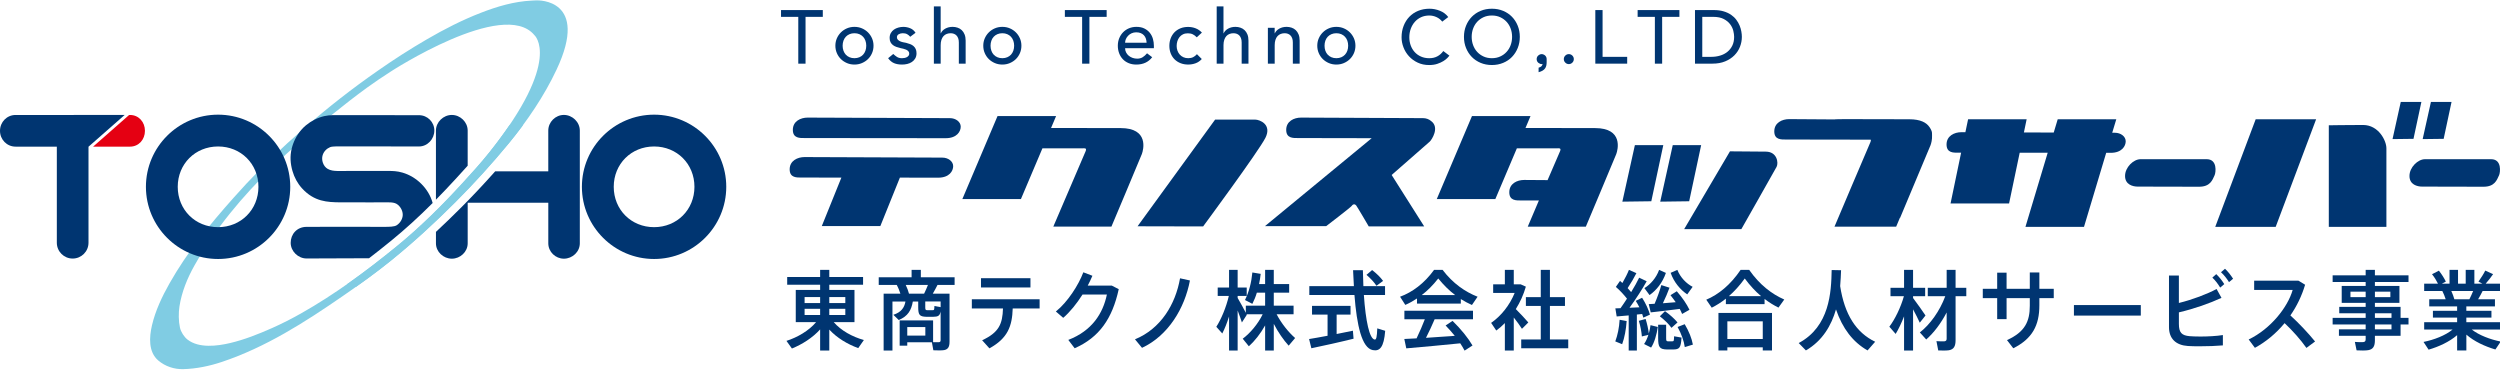
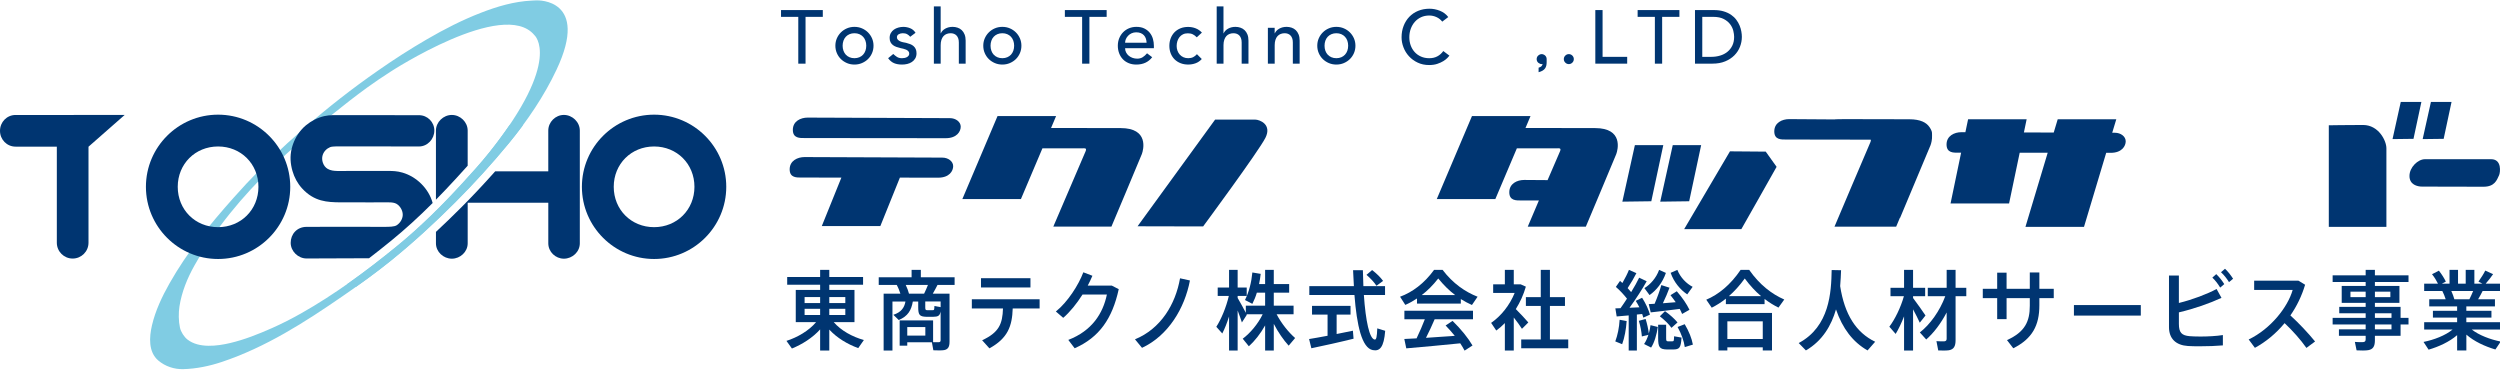
<svg xmlns="http://www.w3.org/2000/svg" version="1.1" x="0px" y="0px" width="230px" height="34px" viewBox="0 0 230 34" overflow="visible" enable-background="new 0 0 230 34" xml:space="preserve">
  <defs>
</defs>
  <g>
    <g>
      <path fill="#003571" d="M60.176,23.827c-3.66,0-6.641-2.98-6.641-6.641c0-3.659,2.981-6.637,6.641-6.637    c3.661,0,6.64,2.978,6.64,6.637C66.816,20.847,63.837,23.827,60.176,23.827z M60.176,13.476c-2.104,0-3.712,1.607-3.712,3.711    c0,2.105,1.607,3.712,3.712,3.712c2.104,0,3.713-1.607,3.713-3.712C63.89,15.083,62.28,13.476,60.176,13.476z" />
      <path fill="#80CCE3" d="M49.434,0.037c-0.177-0.004-0.351,0.009-0.526,0.019c-1.615,0.077-3.179,0.542-4.68,1.126    c-1.713,0.663-3.358,1.508-4.946,2.43c-1.549,0.899-3.06,1.869-4.527,2.897c-1.166,0.812-2.31,1.65-3.43,2.526    c-0.536,0.418-1.064,0.841-1.588,1.274c-0.59,0.485-1.173,0.982-1.748,1.49c-0.515,0.451-1.026,0.906-1.535,1.364    c-1.757,1.593-3.4,3.271-4.973,5.043c-2.207,2.484-4.253,4.971-5.89,7.874c-0.678,1.2-1.296,2.505-1.61,3.853    c-0.25,1.078-0.346,2.437,0.58,3.232c0.631,0.54,1.472,0.82,2.297,0.796c1.203-0.029,2.409-0.283,3.545-0.66    c4.041-1.352,7.635-3.647,11.119-6.053c1.526-1.051,3.034-2.131,4.475-3.296c2.072-1.679,4.037-3.488,5.919-5.374    c1.718-1.721,3.35-3.521,4.895-5.394c1.697-2.064,3.252-4.351,4.393-6.776C54.281-0.128,49.434,0.037,49.434,0.037z     M45.046,13.985c-0.788,0.99-1.641,1.928-2.494,2.86c-1.906,2.082-3.907,4.067-6.096,5.852c-2.75,2.242-5.644,4.374-8.735,6.122    c-0.878,0.497-1.776,0.956-2.697,1.365c-1.244,0.551-2.526,1.062-3.852,1.376c-1.192,0.281-2.87,0.496-3.916-0.316    c-0.317-0.246-0.611-0.701-0.699-1.099c-0.133-0.602-0.141-1.361-0.044-1.972c0.206-1.321,0.728-2.593,1.38-3.752    c1.904-3.384,4.438-6.396,7.216-9.094c0.79-0.763,1.598-1.504,2.425-2.226c2.005-1.757,4.072-3.46,6.226-5.032    c0.705-0.515,1.428-0.99,2.159-1.467c0,0,10.406-6.784,13.241-3.376C49.16,3.226,51.803,5.486,45.046,13.985z" />
      <path fill="#003571" d="M20.064,23.827c-3.662,0-6.639-2.98-6.639-6.641c0-3.659,2.978-6.637,6.639-6.637    c3.661,0,6.639,2.978,6.639,6.637C26.703,20.847,23.725,23.827,20.064,23.827z M20.064,13.476c-2.104,0-3.712,1.607-3.712,3.711    c0,2.105,1.608,3.712,3.712,3.712c2.104,0,3.712-1.607,3.712-3.712C23.776,15.083,22.168,13.476,20.064,13.476z" />
      <path fill="#003571" d="M1.436,10.577C0.63,10.577,0,11.23,0,12.035c0,0.804,0.63,1.456,1.436,1.456h3.792v8.838    c0,0.806,0.653,1.458,1.456,1.458c0.805,0,1.458-0.651,1.458-1.458v-8.838H8.15l3.318-2.914H1.436z" />
-       <path fill="#E50012" d="M11.959,10.577h-0.079l-3.315,2.914h3.394c0.806,0,1.376-0.651,1.376-1.456    C13.335,11.23,12.766,10.577,11.959,10.577z" />
      <path fill="#003571" d="M43.026,15.245v-3.234c0-0.781-0.679-1.436-1.458-1.436s-1.462,0.655-1.462,1.436v6.361    c0.621-0.629,1.253-1.298,1.911-2.016C42.368,15.976,42.705,15.606,43.026,15.245z" />
      <path fill="#003571" d="M51.878,10.573c-0.778,0-1.436,0.657-1.436,1.438v3.75h-4.883c-1.014,1.142-2.062,2.258-3.131,3.329    c-0.787,0.787-1.558,1.533-2.321,2.243v1.054c0,0.779,0.683,1.412,1.462,1.412s1.458-0.633,1.458-1.412v-3.734h7.416v3.734    c0,0.779,0.658,1.412,1.436,1.412c0.781,0,1.464-0.633,1.464-1.412V12.011C53.342,11.23,52.659,10.573,51.878,10.573z" />
      <path fill="#003571" d="M39.804,18.677c-0.37-1.356-1.502-2.429-2.775-2.797c-0.485-0.141-0.902-0.158-1.346-0.152l-4.657,0.001    c-0.303-0.005-0.609-0.039-0.876-0.191c-0.412-0.233-0.605-0.814-0.468-1.258c0.104-0.343,0.365-0.608,0.695-0.745    c0.221-0.091,1.032-0.069,1.032-0.069c2.529,0.006,4.812,0.011,7.143,0.009c0.779,0,1.41-0.688,1.408-1.467    c0-0.78-0.632-1.411-1.41-1.411c-2.329,0.004-4.609,0-7.135-0.006c-0.527-0.001-1.061-0.027-1.577,0.09    c-0.623,0.141-1.211,0.448-1.7,0.854c-0.152,0.126-0.296,0.268-0.425,0.42c-0.422,0.491-0.73,1.097-0.881,1.73    c-0.167,0.686-0.118,1.367,0.073,2.04c0.166,0.588,0.467,1.148,0.879,1.6c1.135,1.245,2.35,1.271,3.481,1.291    c0.196,0.003,0.745-0.008,0.917,0h0.481c0.111,0.001,0.222,0,0.333-0.001l0.858,0.004c0.616-0.001,1.23-0.001,1.847-0.004    c0.17-0.002,0.415,0.003,0.636,0.074c0.379,0.123,0.73,0.619,0.716,1.087c-0.011,0.356-0.223,0.733-0.554,0.946    c-0.227,0.149-0.708,0.146-1.153,0.149c-2.528-0.006-4.811-0.011-7.142,0c-0.897,0.001-1.464,0.688-1.461,1.468    c0.001,0.778,0.684,1.441,1.462,1.441c1.892-0.002,3.76-0.02,5.748-0.022c0.662-0.509,1.341-1.048,2.046-1.621    C37.262,21.107,38.504,19.978,39.804,18.677z" />
      <path fill="#80CCE3" d="M45.046,13.985c-0.788,0.99-1.641,1.928-2.494,2.86c-1.906,2.082-3.907,4.067-6.096,5.852    c-1.458,1.19-2.958,2.347-4.507,3.436v0.259h0.803c1.105-0.781,2.193-1.586,3.245-2.438c2.072-1.679,4.037-3.488,5.919-5.374    c1.718-1.721,3.35-3.521,4.895-5.394c0.445-0.542,0.879-1.097,1.301-1.667h-1.24C46.355,12.275,45.754,13.095,45.046,13.985z" />
    </g>
  </g>
  <g>
    <g>
      <path fill="#003571" d="M79.477,31.281l-0.519,0.744c-0.978-0.352-1.949-0.928-2.663-1.703v1.927h-0.843v-1.943    c-0.699,0.776-1.655,1.375-2.595,1.759l-0.504-0.704c1.008-0.32,2.069-0.936,2.73-1.727H73.21v-2.958h2.242v-0.479h-3.031v-0.712    h3.031v-0.656h0.843v0.656h3.107v0.712h-3.107v0.479h2.317v2.958h-1.911C77.371,30.417,78.431,30.993,79.477,31.281z     M74.023,27.883h1.429v-0.552h-1.429V27.883z M74.023,28.978h1.429V28.41h-1.429V28.978z M77.769,27.883v-0.552h-1.474v0.552    H77.769z M77.769,28.978V28.41h-1.474v0.568H77.769z" />
      <path fill="#003571" d="M83.468,29.474h2.377v2.007c0.21,0.008,0.444,0.008,0.534,0c0.12-0.008,0.158-0.072,0.158-0.191V28.65    c-0.075,0.416-0.241,0.488-0.692,0.496c-0.181,0-0.459,0-0.609,0c-0.64-0.016-0.76-0.176-0.76-0.879v-0.528H83.98    c-0.135,0.792-0.444,1.351-1.294,1.703l-0.497-0.48c0.737-0.24,1.016-0.671,1.113-1.223h-1.196v4.509h-0.812v-5.229h1.542    c-0.083-0.264-0.195-0.552-0.338-0.808h-1.655v-0.704h3.024v-0.68h0.85v0.68h3.107v0.704h-1.572    c-0.121,0.24-0.271,0.528-0.437,0.808h0.722h0.429h0.391v4.414c0,0.456-0.12,0.704-0.496,0.776    c-0.203,0.04-0.662,0.032-0.993,0.016l-0.135-0.735h-2.265v0.312h-0.699v-2.327h0.369H83.468z M85.018,27.019    c0.135-0.272,0.256-0.56,0.354-0.808h-2.046c0.135,0.28,0.241,0.568,0.301,0.808H85.018z M85.131,30.873v-0.784h-1.663v0.784    H85.131z M85.124,28.267c0,0.232,0.03,0.271,0.188,0.271c0.12,0,0.346,0,0.481,0c0.15,0,0.166-0.024,0.173-0.384l0.572,0.104    v-0.52h-1.414V28.267z" />
      <path fill="#003571" d="M91.026,32.048l-0.669-0.744c1.549-0.72,1.873-1.495,1.918-2.926h-2.866v-0.848h6.236v0.848H93.17    C93.117,30.018,92.711,31.121,91.026,32.048z M94.802,25.596v0.848h-4.551v-0.848H94.802z" />
      <path fill="#003571" d="M102.285,26.275l0.639,0.328c-0.594,2.718-1.791,4.438-4.055,5.437l-0.587-0.768    c2.167-0.832,3.19-2.423,3.551-4.174h-2.242c-0.526,0.832-1.158,1.615-1.775,2.143l-0.677-0.584    c1.091-0.872,2.099-2.455,2.527-3.606l0.835,0.32c-0.12,0.288-0.263,0.592-0.429,0.903H102.285z" />
      <path fill="#003571" d="M109.474,25.804c-0.481,2.543-1.986,5.069-4.408,6.197l-0.647-0.784c2.37-0.967,3.724-3.214,4.145-5.613    L109.474,25.804z" />
      <path fill="#003571" d="M112.45,30.681l-0.549-0.616c0.436-0.671,0.91-1.791,1.151-2.838h-1.023v-0.775h1.045v-1.624h0.79v1.624    h0.835v0.775h-0.835v0.184c0.271,0.472,0.557,0.983,0.752,1.367v-0.656h1.775v-1.199h-0.76c-0.105,0.36-0.248,0.704-0.414,1.031    l-0.677-0.352c0.376-0.768,0.594-1.631,0.677-2.535l0.767,0.128c-0.038,0.32-0.083,0.631-0.15,0.936h0.557v-1.304h0.797v1.304    h1.415v0.792h-1.415v1.199h1.821v0.792h-1.557c0.429,0.832,1.098,1.663,1.7,2.183l-0.594,0.704    c-0.466-0.512-0.97-1.231-1.369-2.007v2.455h-0.797v-2.311c-0.429,0.768-0.97,1.447-1.497,1.919l-0.564-0.695    c0.669-0.496,1.399-1.344,1.835-2.247h-1.482l0.022,0.048l-0.451,0.704c-0.098-0.295-0.233-0.704-0.391-1.103v3.686h-0.79v-3.134    C112.886,29.714,112.668,30.257,112.45,30.681z" />
      <path fill="#003571" d="M122.136,30.889v-1.943h-1.43v-0.808h3.543v0.808h-1.279v1.783c0.542-0.104,1.068-0.216,1.497-0.304    l0.06,0.736c-1.136,0.288-2.881,0.671-3.882,0.879l-0.21-0.848C120.865,31.121,121.481,31.017,122.136,30.889z M124.558,26.324    c-0.03-0.472-0.052-0.959-0.075-1.463h0.903c0.008,0.504,0.022,1,0.045,1.463h1.993v0.815h-1.948c0.166,2.415,0.519,4.046,1,4.102    c0.143,0.016,0.203-0.232,0.233-1.031l0.729,0.224c-0.12,1.52-0.497,1.903-1.144,1.775c-1-0.192-1.467-2.255-1.685-5.069h-4.152    v-0.815H124.558z M126.236,24.844c0.437,0.344,0.767,0.664,1.008,1l-0.609,0.448c-0.211-0.328-0.527-0.664-0.918-1.007    L126.236,24.844z" />
      <path fill="#003571" d="M134.395,27.931h-4.032v-0.472c-0.346,0.232-0.707,0.432-1.076,0.592l-0.481-0.752    c1.128-0.416,2.219-1.215,3.129-2.471h0.782c0.956,1.255,2.076,2.023,3.22,2.471l-0.519,0.76    c-0.346-0.152-0.685-0.336-1.023-0.544V27.931z M130.325,31.129c0.286-0.6,0.564-1.239,0.76-1.759h-1.881v-0.784h6.312v0.784    h-3.528c-0.218,0.512-0.497,1.119-0.797,1.711c0.888-0.056,1.843-0.12,2.648-0.184c-0.249-0.312-0.534-0.631-0.843-0.952    l0.64-0.423c0.805,0.792,1.414,1.551,1.835,2.263l-0.729,0.472c-0.113-0.216-0.249-0.448-0.399-0.672    c-1.489,0.16-3.701,0.352-4.965,0.464l-0.181-0.863C129.513,31.169,129.896,31.153,130.325,31.129z M133.876,27.147    c-0.534-0.4-1.046-0.903-1.557-1.527c-0.489,0.624-0.993,1.127-1.52,1.527H133.876z" />
      <path fill="#003571" d="M139.267,32.248h-0.82v-2.526c-0.249,0.256-0.512,0.488-0.79,0.688l-0.474-0.704    c0.925-0.64,1.715-1.639,2.167-2.758h-1.979v-0.792h1.076v-1.328h0.82v1.328h0.338h0.188h0.105l0.481,0.216    c-0.21,0.728-0.526,1.431-0.925,2.063c0.429,0.439,0.888,0.911,1.151,1.231l-0.586,0.584c-0.181-0.288-0.452-0.664-0.752-1.04    V32.248z M141.75,31.233v-3.086h-1.369v-0.808h1.369v-2.511h0.843v2.511h1.384v0.808h-1.384v3.086h1.685v0.808h-4.326v-0.808    H141.75z" />
      <path fill="#003571" d="M149.652,29.538c-0.053,0.768-0.196,1.535-0.414,2.127l-0.632-0.256c0.211-0.56,0.361-1.271,0.399-1.991    L149.652,29.538z M150.592,32.248h-0.752v-3.23c-0.414,0.04-0.812,0.072-1.106,0.096l-0.12-0.744    c0.135-0.008,0.293-0.008,0.474-0.016c0.203-0.288,0.406-0.584,0.594-0.879c-0.271-0.344-0.639-0.752-1.023-1.08l0.384-0.552    c0.075,0.064,0.143,0.128,0.218,0.192c0.248-0.432,0.474-0.879,0.602-1.208l0.685,0.304c-0.196,0.392-0.489,0.903-0.805,1.375    c0.113,0.128,0.226,0.248,0.323,0.368c0.301-0.487,0.557-0.951,0.737-1.327l0.692,0.328c-0.384,0.688-0.955,1.583-1.58,2.438    c0.309-0.008,0.625-0.024,0.91-0.04c-0.105-0.208-0.218-0.408-0.338-0.592l0.586-0.288c0.339,0.52,0.602,1.111,0.722,1.551    l-0.609,0.28c-0.03-0.104-0.061-0.216-0.105-0.336c-0.15,0.016-0.316,0.032-0.489,0.048V32.248z M152.518,30.082    c-0.098,0.68-0.316,1.447-0.617,1.895l-0.647-0.328c0.158-0.216,0.293-0.52,0.399-0.847l-0.602,0.152    c-0.03-0.408-0.128-0.959-0.278-1.439l0.625-0.168c0.143,0.456,0.248,0.952,0.293,1.335c0.067-0.256,0.128-0.512,0.158-0.768    L152.518,30.082z M153.263,25.108c-0.309,0.896-0.88,1.607-1.505,2.039c-0.015-0.016-0.022-0.024-0.474-0.64    c0.542-0.328,1.091-0.936,1.354-1.679L153.263,25.108z M152.225,27.947c0.255-0.6,0.489-1.255,0.617-1.719l0.752,0.24    c-0.151,0.416-0.369,0.928-0.609,1.431c0.398-0.032,0.812-0.063,1.181-0.096c-0.143-0.208-0.308-0.424-0.481-0.647l0.58-0.36    c0.526,0.607,0.91,1.175,1.166,1.703l-0.677,0.384c-0.06-0.152-0.135-0.304-0.218-0.464c-0.82,0.104-1.986,0.248-2.67,0.32    l-0.181-0.76C151.841,27.971,152.021,27.963,152.225,27.947z M153.285,29.874v1.215c0,0.264,0.022,0.304,0.166,0.312    c0.098,0.008,0.286,0,0.406,0c0.135-0.008,0.15-0.032,0.158-0.464l0.685,0.12c-0.06,0.959-0.188,1.087-0.782,1.095    c-0.166,0-0.414,0-0.549,0c-0.692-0.016-0.82-0.208-0.82-1.063v-1.215H153.285z M153.18,28.626    c0.489,0.352,0.873,0.704,1.151,1.039l-0.557,0.496c-0.248-0.352-0.617-0.704-1.068-1.063L153.18,28.626z M155.723,26.388    l-0.497,0.695c-0.625-0.416-1.219-1.104-1.527-1.983l0.617-0.272C154.594,25.532,155.158,26.1,155.723,26.388z M154.993,29.826    c0.399,0.671,0.647,1.303,0.752,1.879c-0.278,0.08-0.512,0.152-0.745,0.224c-0.083-0.568-0.301-1.191-0.662-1.847L154.993,29.826z    " />
      <path fill="#003571" d="M162.339,27.979h-3.558v-0.503c-0.421,0.335-0.857,0.607-1.301,0.832l-0.504-0.736    c1.128-0.472,2.234-1.375,3.16-2.743h0.79c0.955,1.368,2.076,2.223,3.227,2.727l-0.534,0.744    c-0.437-0.216-0.865-0.479-1.279-0.799V27.979z M158.917,31.953v0.288h-0.82v-3.454h4.927v3.454h-0.85v-0.288H158.917z     M162.174,31.185v-1.624h-3.257v1.624H162.174z M162.016,27.243c-0.512-0.432-1.008-0.959-1.497-1.623    c-0.474,0.655-0.956,1.183-1.459,1.623H162.016z" />
      <path fill="#003571" d="M169.295,26.324c0.406,2.623,1.474,4.277,3.22,5.117l-0.7,0.799c-1.347-0.768-2.302-2.015-2.904-3.774    c-0.421,1.455-1.219,2.871-2.768,3.774l-0.662-0.68c2.851-1.519,2.994-4.677,3.032-6.716l0.865,0.016    C169.362,25.308,169.34,25.804,169.295,26.324z" />
      <path fill="#003571" d="M174.4,30.721l-0.58-0.664c0.504-0.664,1.046-1.759,1.339-2.807h-1.234v-0.775h1.249v-1.647h0.828v1.647    h1.113v0.775h-1.113v0.168c0.414,0.56,0.88,1.199,1.144,1.607l-0.527,0.664c-0.15-0.335-0.376-0.783-0.617-1.231v3.79h-0.828    v-3.142C174.934,29.722,174.663,30.29,174.4,30.721z M177.213,31.233l-0.587-0.648c0.933-0.728,1.82-1.943,2.339-3.334h-1.61    v-0.775h1.738v-1.647h0.82v1.647h0.986v0.775h-0.986v4.038c0,0.543-0.143,0.855-0.617,0.935c-0.21,0.032-0.647,0.032-0.978,0.016    l-0.166-0.855c0.264,0.024,0.602,0.024,0.73,0.016c0.166-0.016,0.21-0.104,0.21-0.256v-2.399    C178.567,29.754,177.905,30.625,177.213,31.233z" />
      <path fill="#003571" d="M183.74,26.571v-1.487h0.865v1.487h2.136v-1.503h0.88v1.503h1.324v0.855h-1.324v0.664    c0,1.839-0.64,3.07-2.4,3.95l-0.579-0.751c1.67-0.752,2.099-1.735,2.099-3.159v-0.704h-2.136v1.935h-0.865v-1.935h-1.324v-0.855    H183.74z" />
      <path fill="#003571" d="M196.954,28.066v0.968h-6.153v-0.968H196.954z" />
      <path fill="#003571" d="M204.377,27.403c-1.091,0.504-2.49,1-3.919,1.335v1.055c0,0.816,0.263,1.072,1,1.136    c0.218,0.016,0.579,0.032,0.978,0.032c0.669,0,1.489-0.04,2.069-0.136v0.951c-0.625,0.056-1.377,0.08-2.054,0.08    c-0.459,0-0.865,0-1.159-0.024c-1.106-0.072-1.745-0.671-1.745-1.735v-4.75h0.91v2.526c1.271-0.312,2.61-0.823,3.468-1.287    L204.377,27.403z M203.896,25.22c0.301,0.296,0.511,0.56,0.737,0.919l-0.376,0.32c-0.218-0.36-0.436-0.647-0.722-0.919    L203.896,25.22z M204.7,24.725c0.301,0.288,0.504,0.552,0.745,0.919l-0.376,0.312c-0.226-0.36-0.437-0.631-0.737-0.911    L204.7,24.725z" />
      <path fill="#003571" d="M212.987,31.417l-0.797,0.591c-0.526-0.751-1.286-1.607-2.008-2.279c-0.79,0.959-1.73,1.727-2.731,2.271    l-0.572-0.768c2.009-0.967,3.588-2.951,4.047-4.558h-3.543V25.82h4.07l0.617,0.376c-0.309,1.039-0.775,1.991-1.354,2.822    C211.513,29.746,212.34,30.625,212.987,31.417z" />
      <path fill="#003571" d="M217.641,29.242v-0.424h-2.43v-0.584h2.43v-0.368h-2.204v-1.559h2.204v-0.36h-3.039v-0.616h3.039v-0.504    h0.85v0.504h3.092v0.616h-3.092v0.36h2.257v1.559h-2.257v0.368h2.362v1.008h0.73v0.607h-0.73v1.047h-2.362v0.408    c0,0.536-0.15,0.832-0.617,0.912c-0.218,0.04-0.707,0.04-1.068,0.016l-0.158-0.776c0.278,0.024,0.647,0.032,0.775,0.016    c0.173-0.016,0.218-0.112,0.218-0.272v-0.304h-2.46v-0.6h2.46V29.85h-3.039v-0.607H217.641z M216.242,27.339h1.399v-0.503h-1.399    V27.339z M219.913,27.339v-0.503h-1.421v0.503H219.913z M220.018,29.242v-0.424h-1.527v0.424H220.018z M218.491,29.85v0.448h1.527    V29.85H218.491z" />
      <path fill="#003571" d="M230.065,31.425l-0.489,0.728c-0.948-0.28-1.948-0.735-2.67-1.367v1.455h-0.85v-1.407    c-0.714,0.616-1.692,1.063-2.625,1.335l-0.467-0.712c0.963-0.192,2.009-0.591,2.678-1.143h-2.618v-0.672h3.031v-0.424h-2.227    v-0.624h2.227v-0.408h-2.565v-0.656h1.512c-0.075-0.248-0.188-0.52-0.308-0.759h-1.67V26.1h1.271    c-0.135-0.28-0.331-0.6-0.549-0.872l0.632-0.328c0.271,0.344,0.504,0.72,0.639,1.007l-0.369,0.192h0.708v-1.271h0.782V26.1h0.707    v-1.271h0.797V26.1h0.745l-0.369-0.192c0.249-0.36,0.497-0.735,0.625-1.015l0.722,0.328c-0.173,0.256-0.421,0.576-0.685,0.879    h1.324v0.672h-1.603c-0.113,0.231-0.256,0.496-0.414,0.759h1.549v0.656h-2.633v0.408h2.31v0.624h-2.31v0.424h3.1v0.672h-2.603    C228.08,30.849,229.118,31.233,230.065,31.425z M227.184,27.531c0.128-0.256,0.249-0.52,0.346-0.759h-2.009    c0.121,0.264,0.218,0.536,0.279,0.759H227.184z" />
    </g>
  </g>
  <g>
    <g>
      <path fill="#003571" d="M73.442,1.552h-1.588V0.926h3.844v0.626H74.11v4.304h-0.668V1.552z" />
      <path fill="#003571" d="M76.854,4.206c0-0.241,0.046-0.466,0.136-0.676c0.089-0.208,0.214-0.391,0.373-0.55    c0.158-0.157,0.344-0.282,0.557-0.373s0.444-0.136,0.688-0.136c0.248,0,0.477,0.045,0.689,0.136    c0.214,0.091,0.4,0.216,0.558,0.373c0.158,0.159,0.282,0.341,0.373,0.55c0.09,0.209,0.136,0.435,0.136,0.676    s-0.046,0.468-0.136,0.679c-0.091,0.211-0.215,0.394-0.373,0.55c-0.158,0.156-0.343,0.277-0.558,0.369    c-0.213,0.091-0.442,0.136-0.689,0.136c-0.245,0-0.475-0.045-0.688-0.136c-0.213-0.092-0.399-0.213-0.557-0.369    c-0.159-0.156-0.284-0.339-0.373-0.55C76.9,4.673,76.854,4.447,76.854,4.206z M77.522,4.206c0,0.167,0.026,0.321,0.077,0.463    c0.052,0.141,0.124,0.262,0.216,0.362c0.092,0.1,0.206,0.178,0.341,0.236c0.135,0.059,0.286,0.087,0.453,0.087    s0.319-0.029,0.454-0.087c0.134-0.058,0.247-0.136,0.34-0.236c0.093-0.1,0.165-0.221,0.216-0.362    c0.051-0.142,0.077-0.296,0.077-0.463c0-0.167-0.025-0.321-0.077-0.464c-0.051-0.14-0.123-0.262-0.216-0.361    c-0.093-0.099-0.206-0.179-0.34-0.237c-0.135-0.059-0.287-0.087-0.454-0.087s-0.318,0.029-0.453,0.087    c-0.135,0.058-0.249,0.138-0.341,0.237c-0.092,0.099-0.165,0.221-0.216,0.361C77.549,3.885,77.522,4.038,77.522,4.206z" />
      <path fill="#003571" d="M83.74,3.383c-0.073-0.092-0.165-0.169-0.274-0.233c-0.109-0.062-0.243-0.094-0.402-0.094    c-0.146,0-0.276,0.032-0.385,0.094c-0.109,0.064-0.163,0.155-0.163,0.275c0,0.097,0.031,0.176,0.094,0.237    c0.061,0.061,0.135,0.109,0.222,0.146c0.087,0.038,0.178,0.065,0.275,0.083c0.097,0.019,0.181,0.035,0.251,0.049    c0.135,0.033,0.261,0.073,0.379,0.119c0.119,0.046,0.22,0.106,0.305,0.18c0.087,0.075,0.154,0.166,0.203,0.272    c0.05,0.107,0.074,0.237,0.074,0.391c0,0.186-0.04,0.344-0.119,0.477c-0.079,0.133-0.181,0.24-0.306,0.323    c-0.125,0.084-0.268,0.145-0.428,0.183S83.145,5.94,82.983,5.94c-0.274,0-0.516-0.042-0.722-0.126    c-0.206-0.084-0.391-0.236-0.554-0.459l0.474-0.39c0.104,0.103,0.216,0.192,0.341,0.272c0.125,0.079,0.279,0.118,0.461,0.118    c0.078,0,0.157-0.007,0.239-0.024c0.081-0.016,0.152-0.042,0.215-0.076c0.063-0.036,0.114-0.08,0.154-0.133    c0.039-0.053,0.059-0.114,0.059-0.185c0-0.093-0.028-0.169-0.087-0.23c-0.057-0.06-0.126-0.108-0.208-0.142    c-0.081-0.035-0.167-0.062-0.257-0.084c-0.092-0.021-0.171-0.038-0.24-0.052c-0.135-0.032-0.263-0.07-0.384-0.111    c-0.119-0.042-0.227-0.097-0.319-0.167c-0.093-0.07-0.168-0.158-0.224-0.265c-0.057-0.106-0.084-0.239-0.084-0.396    c0-0.172,0.037-0.323,0.109-0.449c0.072-0.128,0.168-0.234,0.284-0.316c0.12-0.084,0.254-0.147,0.405-0.188    c0.151-0.043,0.303-0.064,0.457-0.064c0.223,0,0.436,0.042,0.639,0.126c0.205,0.083,0.367,0.223,0.489,0.417L83.74,3.383z" />
      <path fill="#003571" d="M85.915,0.591h0.626v2.473h0.014c0.08-0.177,0.215-0.319,0.41-0.429c0.196-0.108,0.422-0.164,0.675-0.164    c0.158,0,0.311,0.024,0.457,0.074c0.146,0.048,0.274,0.124,0.383,0.227c0.11,0.102,0.196,0.232,0.261,0.394    c0.064,0.16,0.098,0.349,0.098,0.568v2.123h-0.626V3.907c0-0.154-0.021-0.285-0.063-0.394c-0.042-0.108-0.097-0.198-0.168-0.264    c-0.069-0.067-0.149-0.116-0.24-0.146c-0.09-0.031-0.185-0.046-0.282-0.046c-0.129,0-0.251,0.021-0.362,0.064    c-0.111,0.041-0.208,0.107-0.293,0.197c-0.083,0.091-0.148,0.206-0.194,0.346c-0.046,0.139-0.069,0.304-0.069,0.494v1.699h-0.626    V0.591z" />
      <path fill="#003571" d="M90.461,4.206c0-0.241,0.045-0.466,0.136-0.676c0.091-0.208,0.214-0.391,0.373-0.55    c0.157-0.157,0.344-0.282,0.556-0.373c0.214-0.091,0.443-0.136,0.69-0.136c0.246,0,0.477,0.045,0.689,0.136    c0.214,0.091,0.4,0.216,0.557,0.373c0.158,0.159,0.282,0.341,0.372,0.55c0.091,0.209,0.136,0.435,0.136,0.676    s-0.045,0.468-0.136,0.679c-0.09,0.211-0.214,0.394-0.372,0.55c-0.157,0.156-0.343,0.277-0.557,0.369    c-0.212,0.091-0.444,0.136-0.689,0.136c-0.247,0-0.476-0.045-0.69-0.136c-0.212-0.092-0.399-0.213-0.556-0.369    c-0.159-0.156-0.282-0.339-0.373-0.55C90.506,4.673,90.461,4.447,90.461,4.206z M91.13,4.206c0,0.167,0.026,0.321,0.077,0.463    c0.05,0.141,0.122,0.262,0.215,0.362c0.092,0.1,0.206,0.178,0.34,0.236c0.135,0.059,0.285,0.087,0.453,0.087    c0.168,0,0.317-0.029,0.452-0.087c0.135-0.058,0.249-0.136,0.342-0.236c0.092-0.1,0.164-0.221,0.215-0.362    c0.051-0.142,0.077-0.296,0.077-0.463c0-0.167-0.025-0.321-0.077-0.464c-0.051-0.14-0.123-0.262-0.215-0.361    c-0.093-0.099-0.208-0.179-0.342-0.237c-0.135-0.059-0.284-0.087-0.452-0.087c-0.168,0-0.318,0.029-0.453,0.087    c-0.134,0.058-0.249,0.138-0.34,0.237c-0.094,0.099-0.166,0.221-0.215,0.361C91.156,3.885,91.13,4.038,91.13,4.206z" />
      <path fill="#003571" d="M99.556,1.552h-1.588V0.926h3.844v0.626h-1.587v4.304h-0.669V1.552z" />
      <path fill="#003571" d="M103.509,4.435c0,0.146,0.031,0.276,0.094,0.394c0.063,0.119,0.145,0.22,0.247,0.304    c0.103,0.083,0.221,0.148,0.355,0.195c0.135,0.046,0.274,0.068,0.417,0.068c0.196,0,0.366-0.045,0.509-0.135    c0.144-0.091,0.276-0.211,0.398-0.358l0.473,0.361c-0.348,0.451-0.836,0.676-1.462,0.676c-0.261,0-0.497-0.044-0.707-0.133    c-0.212-0.088-0.391-0.21-0.536-0.365c-0.147-0.157-0.26-0.339-0.338-0.551c-0.079-0.209-0.119-0.439-0.119-0.685    c0-0.247,0.042-0.475,0.128-0.686c0.087-0.212,0.205-0.396,0.356-0.551c0.151-0.155,0.331-0.278,0.54-0.366    c0.209-0.087,0.436-0.132,0.683-0.132c0.293,0,0.541,0.051,0.742,0.154c0.203,0.103,0.368,0.235,0.499,0.4    c0.13,0.165,0.223,0.35,0.282,0.558c0.057,0.207,0.087,0.416,0.087,0.63v0.222H103.509z M105.487,3.933    c-0.006-0.138-0.028-0.266-0.067-0.382c-0.04-0.117-0.099-0.217-0.177-0.303c-0.079-0.086-0.177-0.154-0.296-0.202    c-0.119-0.049-0.256-0.073-0.415-0.073c-0.152,0-0.293,0.029-0.42,0.086c-0.128,0.06-0.236,0.133-0.323,0.227    c-0.089,0.093-0.158,0.196-0.208,0.31c-0.047,0.114-0.072,0.226-0.072,0.337H105.487z" />
      <path fill="#003571" d="M110.103,3.433c-0.115-0.121-0.238-0.213-0.365-0.275c-0.128-0.063-0.279-0.094-0.456-0.094    c-0.172,0-0.321,0.031-0.449,0.094c-0.128,0.062-0.235,0.149-0.321,0.257c-0.086,0.11-0.15,0.235-0.195,0.375    c-0.043,0.143-0.065,0.29-0.065,0.442c0,0.153,0.025,0.299,0.077,0.437c0.05,0.136,0.122,0.256,0.215,0.358    c0.093,0.103,0.204,0.182,0.334,0.24c0.129,0.059,0.277,0.087,0.438,0.087c0.177,0,0.328-0.032,0.453-0.094    c0.125-0.063,0.242-0.154,0.349-0.275l0.446,0.445c-0.163,0.181-0.353,0.311-0.568,0.39s-0.444,0.119-0.687,0.119    c-0.254,0-0.487-0.042-0.7-0.126c-0.21-0.084-0.394-0.201-0.546-0.351c-0.152-0.151-0.271-0.332-0.355-0.543    c-0.083-0.212-0.126-0.445-0.126-0.7c0-0.255,0.042-0.49,0.126-0.705c0.083-0.212,0.201-0.395,0.351-0.55    c0.151-0.153,0.332-0.271,0.543-0.358c0.211-0.086,0.448-0.128,0.706-0.128c0.242,0,0.473,0.042,0.693,0.128    c0.221,0.087,0.411,0.217,0.574,0.394L110.103,3.433z" />
      <path fill="#003571" d="M111.934,0.591h0.626v2.473h0.015c0.079-0.177,0.216-0.319,0.412-0.429    c0.195-0.108,0.419-0.164,0.675-0.164c0.158,0,0.309,0.024,0.455,0.074c0.147,0.048,0.274,0.124,0.383,0.227    c0.11,0.102,0.197,0.232,0.262,0.394c0.065,0.16,0.097,0.349,0.097,0.568v2.123h-0.626V3.907c0-0.154-0.021-0.285-0.063-0.394    c-0.041-0.108-0.098-0.198-0.167-0.264c-0.07-0.067-0.149-0.116-0.24-0.146c-0.091-0.031-0.186-0.046-0.283-0.046    c-0.129,0-0.25,0.021-0.361,0.064c-0.111,0.041-0.209,0.107-0.292,0.197c-0.084,0.091-0.148,0.206-0.194,0.346    c-0.046,0.139-0.071,0.304-0.071,0.494v1.699h-0.626V0.591z" />
      <path fill="#003571" d="M116.642,2.555h0.627v0.509h0.014c0.08-0.177,0.217-0.319,0.412-0.429    c0.195-0.108,0.419-0.164,0.676-0.164c0.158,0,0.309,0.024,0.456,0.074c0.145,0.048,0.273,0.124,0.382,0.227    c0.108,0.102,0.196,0.232,0.261,0.394c0.065,0.16,0.098,0.349,0.098,0.568v2.123h-0.627V3.907c0-0.154-0.019-0.285-0.062-0.394    c-0.041-0.108-0.097-0.198-0.168-0.264c-0.069-0.067-0.148-0.116-0.239-0.146c-0.09-0.031-0.184-0.046-0.281-0.046    c-0.13,0-0.251,0.021-0.362,0.064c-0.111,0.041-0.209,0.107-0.292,0.197c-0.084,0.091-0.149,0.206-0.195,0.346    c-0.046,0.139-0.07,0.304-0.07,0.494v1.699h-0.627V2.555z" />
      <path fill="#003571" d="M121.189,4.206c0-0.241,0.044-0.466,0.136-0.676c0.089-0.208,0.215-0.391,0.373-0.55    c0.158-0.157,0.342-0.282,0.558-0.373c0.213-0.091,0.442-0.136,0.688-0.136c0.246,0,0.476,0.045,0.689,0.136    c0.213,0.091,0.399,0.216,0.557,0.373c0.158,0.159,0.283,0.341,0.374,0.55c0.09,0.209,0.136,0.435,0.136,0.676    s-0.046,0.468-0.136,0.679c-0.091,0.211-0.216,0.394-0.374,0.55c-0.157,0.156-0.344,0.277-0.557,0.369    c-0.213,0.091-0.444,0.136-0.689,0.136c-0.247,0-0.476-0.045-0.688-0.136c-0.215-0.092-0.4-0.213-0.558-0.369    c-0.158-0.156-0.283-0.339-0.373-0.55C121.234,4.673,121.189,4.447,121.189,4.206z M121.858,4.206    c0,0.167,0.024,0.321,0.075,0.463c0.051,0.141,0.125,0.262,0.217,0.362c0.092,0.1,0.207,0.178,0.341,0.236    c0.135,0.059,0.286,0.087,0.453,0.087c0.167,0,0.318-0.029,0.454-0.087c0.135-0.058,0.247-0.136,0.339-0.236    c0.094-0.1,0.166-0.221,0.218-0.362c0.05-0.142,0.076-0.296,0.076-0.463c0-0.167-0.026-0.321-0.076-0.464    c-0.052-0.14-0.124-0.262-0.218-0.361c-0.092-0.099-0.205-0.179-0.339-0.237c-0.136-0.059-0.286-0.087-0.454-0.087    c-0.167,0-0.318,0.029-0.453,0.087c-0.134,0.058-0.249,0.138-0.341,0.237c-0.092,0.099-0.166,0.221-0.217,0.361    C121.882,3.885,121.858,4.038,121.858,4.206z" />
      <path fill="#003571" d="M132.686,1.991c-0.14-0.181-0.315-0.32-0.528-0.417c-0.213-0.098-0.434-0.147-0.663-0.147    c-0.278,0-0.53,0.053-0.756,0.156c-0.224,0.105-0.417,0.248-0.578,0.43c-0.159,0.181-0.283,0.394-0.371,0.636    c-0.089,0.245-0.132,0.506-0.132,0.785c0,0.261,0.041,0.505,0.124,0.738c0.083,0.231,0.205,0.436,0.363,0.612    c0.158,0.177,0.351,0.315,0.579,0.417c0.226,0.103,0.483,0.154,0.771,0.154c0.283,0,0.532-0.058,0.745-0.174    c0.216-0.116,0.395-0.278,0.543-0.486l0.564,0.425c-0.036,0.049-0.102,0.124-0.195,0.219c-0.092,0.094-0.215,0.19-0.369,0.285    c-0.152,0.095-0.338,0.178-0.552,0.25c-0.217,0.073-0.466,0.109-0.75,0.109c-0.39,0-0.743-0.074-1.054-0.224    c-0.314-0.147-0.582-0.343-0.802-0.585c-0.221-0.241-0.388-0.514-0.504-0.817c-0.117-0.305-0.176-0.612-0.176-0.923    c0-0.381,0.063-0.733,0.189-1.055c0.125-0.323,0.301-0.602,0.525-0.835c0.225-0.235,0.496-0.418,0.811-0.547    c0.316-0.13,0.664-0.195,1.044-0.195c0.326,0,0.645,0.063,0.958,0.188c0.313,0.124,0.571,0.318,0.769,0.578L132.686,1.991z" />
-       <path fill="#003571" d="M137.254,5.982c-0.376,0-0.723-0.067-1.038-0.199c-0.315-0.133-0.585-0.314-0.811-0.546    s-0.401-0.506-0.53-0.823c-0.128-0.314-0.191-0.657-0.191-1.023c0-0.367,0.063-0.708,0.191-1.023    c0.128-0.316,0.304-0.589,0.53-0.822c0.226-0.231,0.496-0.414,0.811-0.546c0.315-0.132,0.662-0.198,1.038-0.198    c0.375,0,0.722,0.066,1.037,0.198c0.317,0.132,0.586,0.315,0.812,0.546c0.226,0.233,0.401,0.506,0.529,0.822    c0.127,0.315,0.191,0.657,0.191,1.023c0,0.366-0.064,0.708-0.191,1.023c-0.128,0.316-0.304,0.59-0.529,0.823    c-0.225,0.232-0.494,0.414-0.812,0.546C137.976,5.915,137.63,5.982,137.254,5.982z M137.254,5.354    c0.282,0,0.538-0.052,0.765-0.157c0.229-0.104,0.423-0.244,0.584-0.421c0.163-0.175,0.29-0.384,0.377-0.623    c0.088-0.24,0.132-0.493,0.132-0.763s-0.044-0.523-0.132-0.762c-0.087-0.239-0.214-0.447-0.377-0.624    c-0.162-0.176-0.356-0.317-0.584-0.422c-0.227-0.103-0.483-0.156-0.765-0.156c-0.285,0-0.54,0.053-0.767,0.156    c-0.227,0.105-0.422,0.247-0.585,0.422c-0.163,0.176-0.287,0.385-0.376,0.624c-0.088,0.239-0.131,0.493-0.131,0.762    s0.043,0.522,0.131,0.763c0.089,0.239,0.213,0.448,0.376,0.623c0.163,0.177,0.359,0.317,0.585,0.421    C136.715,5.303,136.97,5.354,137.254,5.354z" />
      <path fill="#003571" d="M144.332,5.898c-0.125,0-0.233-0.046-0.324-0.137c-0.091-0.09-0.136-0.198-0.136-0.323    c0-0.126,0.045-0.232,0.136-0.324c0.091-0.09,0.198-0.136,0.324-0.136c0.126,0,0.233,0.046,0.325,0.136    c0.09,0.092,0.134,0.198,0.134,0.324c0,0.125-0.044,0.233-0.134,0.323C144.564,5.852,144.458,5.898,144.332,5.898z" />
      <path fill="#003571" d="M146.77,0.926h0.667v4.304h2.264v0.626h-2.931V0.926z" />
      <path fill="#003571" d="M152.248,1.552h-1.586V0.926h3.844v0.626h-1.588v4.304h-0.669V1.552z" />
      <path fill="#003571" d="M155.939,0.926h1.722c0.347,0,0.652,0.039,0.915,0.119c0.263,0.078,0.489,0.185,0.683,0.316    c0.192,0.133,0.352,0.284,0.48,0.458c0.127,0.17,0.229,0.347,0.303,0.527c0.073,0.181,0.129,0.363,0.16,0.543    c0.033,0.182,0.049,0.349,0.049,0.501c0,0.316-0.059,0.622-0.175,0.916c-0.115,0.295-0.287,0.556-0.515,0.787    c-0.228,0.229-0.51,0.414-0.846,0.553c-0.337,0.14-0.726,0.209-1.167,0.209h-1.609V0.926z M156.608,5.229h0.844    c0.282,0,0.551-0.039,0.804-0.116c0.254-0.076,0.475-0.19,0.665-0.345c0.191-0.153,0.341-0.344,0.452-0.573    c0.112-0.231,0.167-0.498,0.167-0.805c0-0.158-0.025-0.342-0.076-0.554c-0.051-0.211-0.146-0.412-0.289-0.602    c-0.141-0.19-0.337-0.352-0.588-0.484c-0.25-0.132-0.576-0.199-0.975-0.199h-1.003V5.229z" />
    </g>
  </g>
  <path fill="#003571" d="M142.158,5.114c-0.042-0.041-0.087-0.068-0.136-0.091c-0.058-0.028-0.121-0.045-0.19-0.045  c-0.068,0-0.13,0.018-0.19,0.045c-0.032,0.015-0.061,0.039-0.091,0.062c-0.013,0.011-0.029,0.017-0.042,0.029  c-0.091,0.092-0.136,0.198-0.136,0.324c0,0.125,0.045,0.233,0.136,0.323c0.013,0.013,0.03,0.018,0.042,0.029  c0.005,0.005,0.01,0.008,0.017,0.011c0.077,0.059,0.164,0.096,0.264,0.096c0.031,0,0.057-0.011,0.086-0.017  c-0.03,0.163-0.114,0.278-0.367,0.347v0.415c0.595-0.156,0.741-0.46,0.741-0.93V5.438C142.293,5.312,142.248,5.206,142.158,5.114z" />
-   <path fill="#003571" d="M196.931,14.646c-0.652,0-1.426,0.748-1.426,1.542c0,0.797,0.712,0.979,1.16,0.979  c0,0,4.604,0.013,5.64,0.013c1.038,0,1.233-0.605,1.441-1.063c0.112-0.249,0.272-1.471-0.731-1.471  C202.019,14.646,196.931,14.646,196.931,14.646z" />
  <path fill="#003571" d="M223.1,14.646c-0.655,0-1.429,0.748-1.429,1.542c0,0.797,0.709,0.979,1.158,0.979  c0,0,4.606,0.013,5.646,0.013c1.037,0,1.229-0.605,1.442-1.063c0.113-0.249,0.27-1.471-0.733-1.471  C228.185,14.646,223.1,14.646,223.1,14.646z" />
  <path fill="#003571" d="M87.39,10.869c-0.548,0-12.423-0.05-13.08-0.05c-0.654,0-1.368,0.332-1.368,1.128  c0,0.791,0.652,0.754,1.101,0.754c0,0,11.923,0.013,12.96,0.013c1.039,0,1.384-0.626,1.384-1.06  C88.388,11.219,87.941,10.869,87.39,10.869z" />
  <path fill="#003571" d="M86.691,14.5c-0.551,0-12.019-0.05-12.668-0.05c-0.651,0-1.374,0.336-1.374,1.13  c0,0.792,0.661,0.754,1.104,0.754c0,0,1.601,0.003,3.654,0.005L75.605,20.8h5.386l1.799-4.459c1.768,0.003,3.185,0.006,3.52,0.006  c1.038,0,1.382-0.624,1.382-1.061C87.691,14.849,87.245,14.5,86.691,14.5z" />
  <path fill="#003571" d="M194.568,12.213c-0.037,0-0.118,0-0.244,0l0.375-1.241h-5.389l-0.367,1.222  c-0.904-0.003-1.836-0.005-2.744-0.009l0.252-1.213h-5.386l-0.249,1.189c-0.188,0-0.313,0-0.364,0c-0.651,0-1.37,0.337-1.37,1.129  c0,0.797,0.656,0.758,1.104,0.758c0,0,0.083,0,0.236,0l-0.972,4.673h5.384l0.977-4.668c0.845,0,1.719,0,2.576,0l-2.047,6.82h5.387  l2.043-6.815c0.195,0.002,0.339,0.002,0.412,0.002c1.039,0,1.383-0.63,1.383-1.062C195.566,12.562,195.119,12.213,194.568,12.213z" />
  <path fill="#003571" d="M146.746,11.784c-2.111,0-5.285-0.015-6.401-0.01l0.462-1.095h-5.386l-3.238,7.635h5.388l1.979-4.667  c0.717,0,3.591,0,3.696,0c0.121,0,0.43-0.071,0.276,0.271c-0.063,0.139-0.568,1.312-1.145,2.653  c-1.005-0.01-1.892-0.015-2.154-0.015c-0.651,0-1.369,0.333-1.369,1.132c0,0.79,0.652,0.755,1.101,0.755c0,0,0.705,0,1.622,0  c-0.562,1.319-1.024,2.408-1.024,2.408h5.344c0,0,2.644-6.28,2.797-6.673C148.847,13.779,149.36,11.784,146.746,11.784z" />
  <path fill="#003571" d="M177.748,12.453c0.008-0.159-0.004-0.316-0.052-0.427c-0.04-0.102-0.093-0.204-0.165-0.307  c0-0.002-0.005-0.007-0.005-0.007c-0.004-0.01-0.012-0.02-0.021-0.029c-0.27-0.4-0.815-0.711-1.846-0.711  c-2.613,0-6.838-0.024-6.813,0c0,0,0,0.007-0.001,0.015c-1.916-0.015-3.903-0.029-4.239-0.029c-0.654,0-1.372,0.332-1.372,1.129  c0,0.789,0.655,0.749,1.101,0.749c0,0,6.379,0.013,7.771,0.013c0.023,0.042,0.023,0.103-0.024,0.22  c-0.157,0.337-3.308,7.782-3.308,7.782h5.674c0,0,0.134-0.317,0.342-0.815h0.021c0,0,2.643-6.283,2.799-6.678  C177.665,13.212,177.77,12.853,177.748,12.453z" />
  <path fill="#003571" d="M103.103,11.784c-2.116,0-5.289-0.015-6.405-0.01l0.463-1.095h-5.388l-3.236,7.635h5.389l1.978-4.667  c0.721,0,3.595,0,3.698,0c0.121,0,0.427-0.071,0.274,0.271c-0.153,0.342-2.971,6.932-2.971,6.932h5.346c0,0,2.648-6.28,2.798-6.673  C105.202,13.779,105.714,11.784,103.103,11.784z" />
  <path fill="#003571" d="M104.655,20.818l7.136-9.816c0,0,3.247,0,3.672,0c0.426,0,1.573,0.445,0.958,1.673  c-0.614,1.228-5.735,8.157-5.735,8.157L104.655,20.818z" />
-   <path fill="#003571" d="M131.653,11.128c-0.183-0.156-0.442-0.259-0.732-0.259c-0.549,0-10.567-0.05-11.22-0.05  s-1.37,0.332-1.37,1.128c0,0.791,0.648,0.754,1.098,0.754c0,0,3.639,0.005,6.767,0.013l-9.824,8.093h5.633  c0,0,2.282-1.742,2.356-1.87c0.076-0.127,0.256-0.224,0.413-0.029c0.151,0.208,1.15,1.922,1.15,1.922h5.103l-2.995-4.732  c0,0,3.338-2.936,3.508-3.073C131.707,12.875,132.483,11.72,131.653,11.128z" />
  <polygon fill="#003571" points="150.409,13.354 149.257,18.552 151.92,18.516 153.023,13.354 " />
  <polygon fill="#003571" points="156.506,13.354 153.893,13.354 152.742,18.552 155.404,18.516 " />
-   <path fill="#003571" d="M162.448,13.95c-1.049,0-3.291-0.027-3.291-0.027l-4.212,7.155h5.261c0,0,3.048-5.368,3.241-5.73  C163.639,14.989,163.5,13.95,162.448,13.95z" />
-   <polygon fill="#003571" points="203.802,20.873 209.362,20.873 213.083,10.972 207.523,10.972 " />
+   <path fill="#003571" d="M162.448,13.95c-1.049,0-3.291-0.027-3.291-0.027l-4.212,7.155h5.261c0,0,3.048-5.368,3.241-5.73  z" />
  <polygon fill="#003571" points="220.113,12.797 222.041,12.773 222.768,9.377 220.87,9.377 " />
  <polygon fill="#003571" points="223.646,9.377 222.885,12.797 224.817,12.773 225.542,9.377 " />
  <path fill="#003571" d="M217.399,11.498c-1.437,0-3.149,0.029-3.149,0.029v9.346h5.299c0,0,0-6.535,0-7.23  C219.55,12.951,218.839,11.498,217.399,11.498z" />
  <rect id="_x3C_スライス_x3E__2_" fill="none" width="230" height="34" />
</svg>